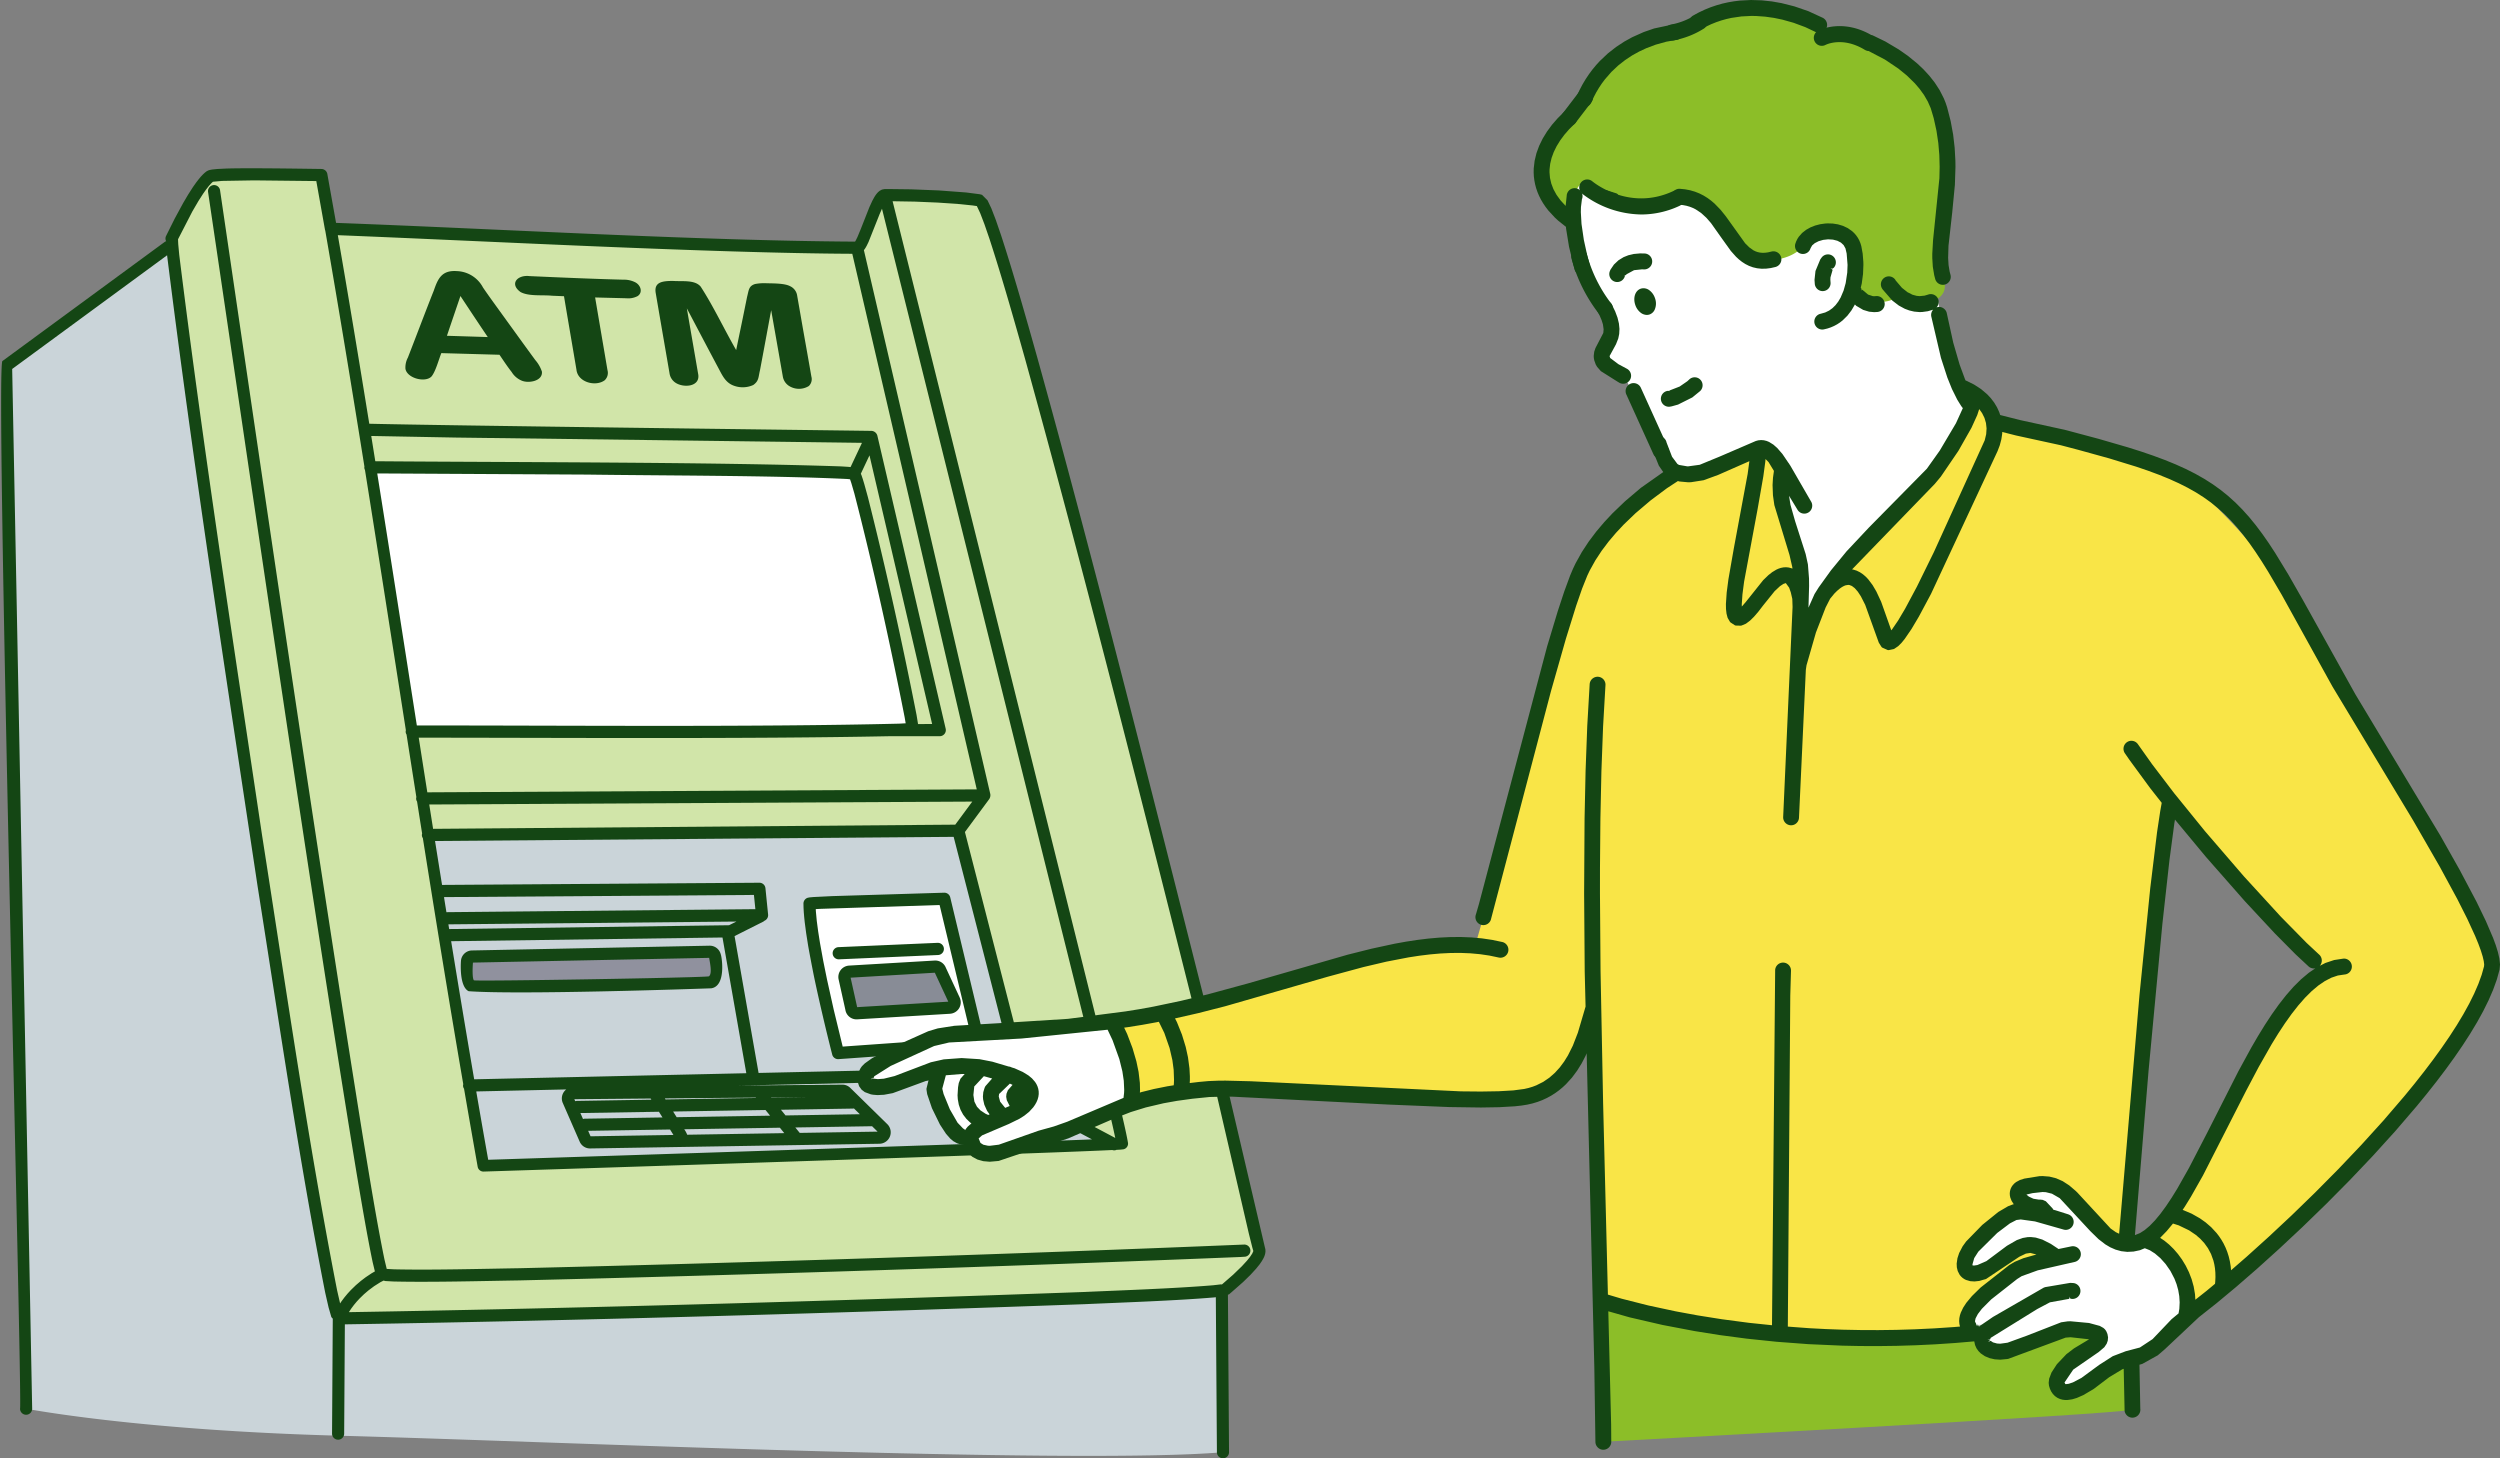
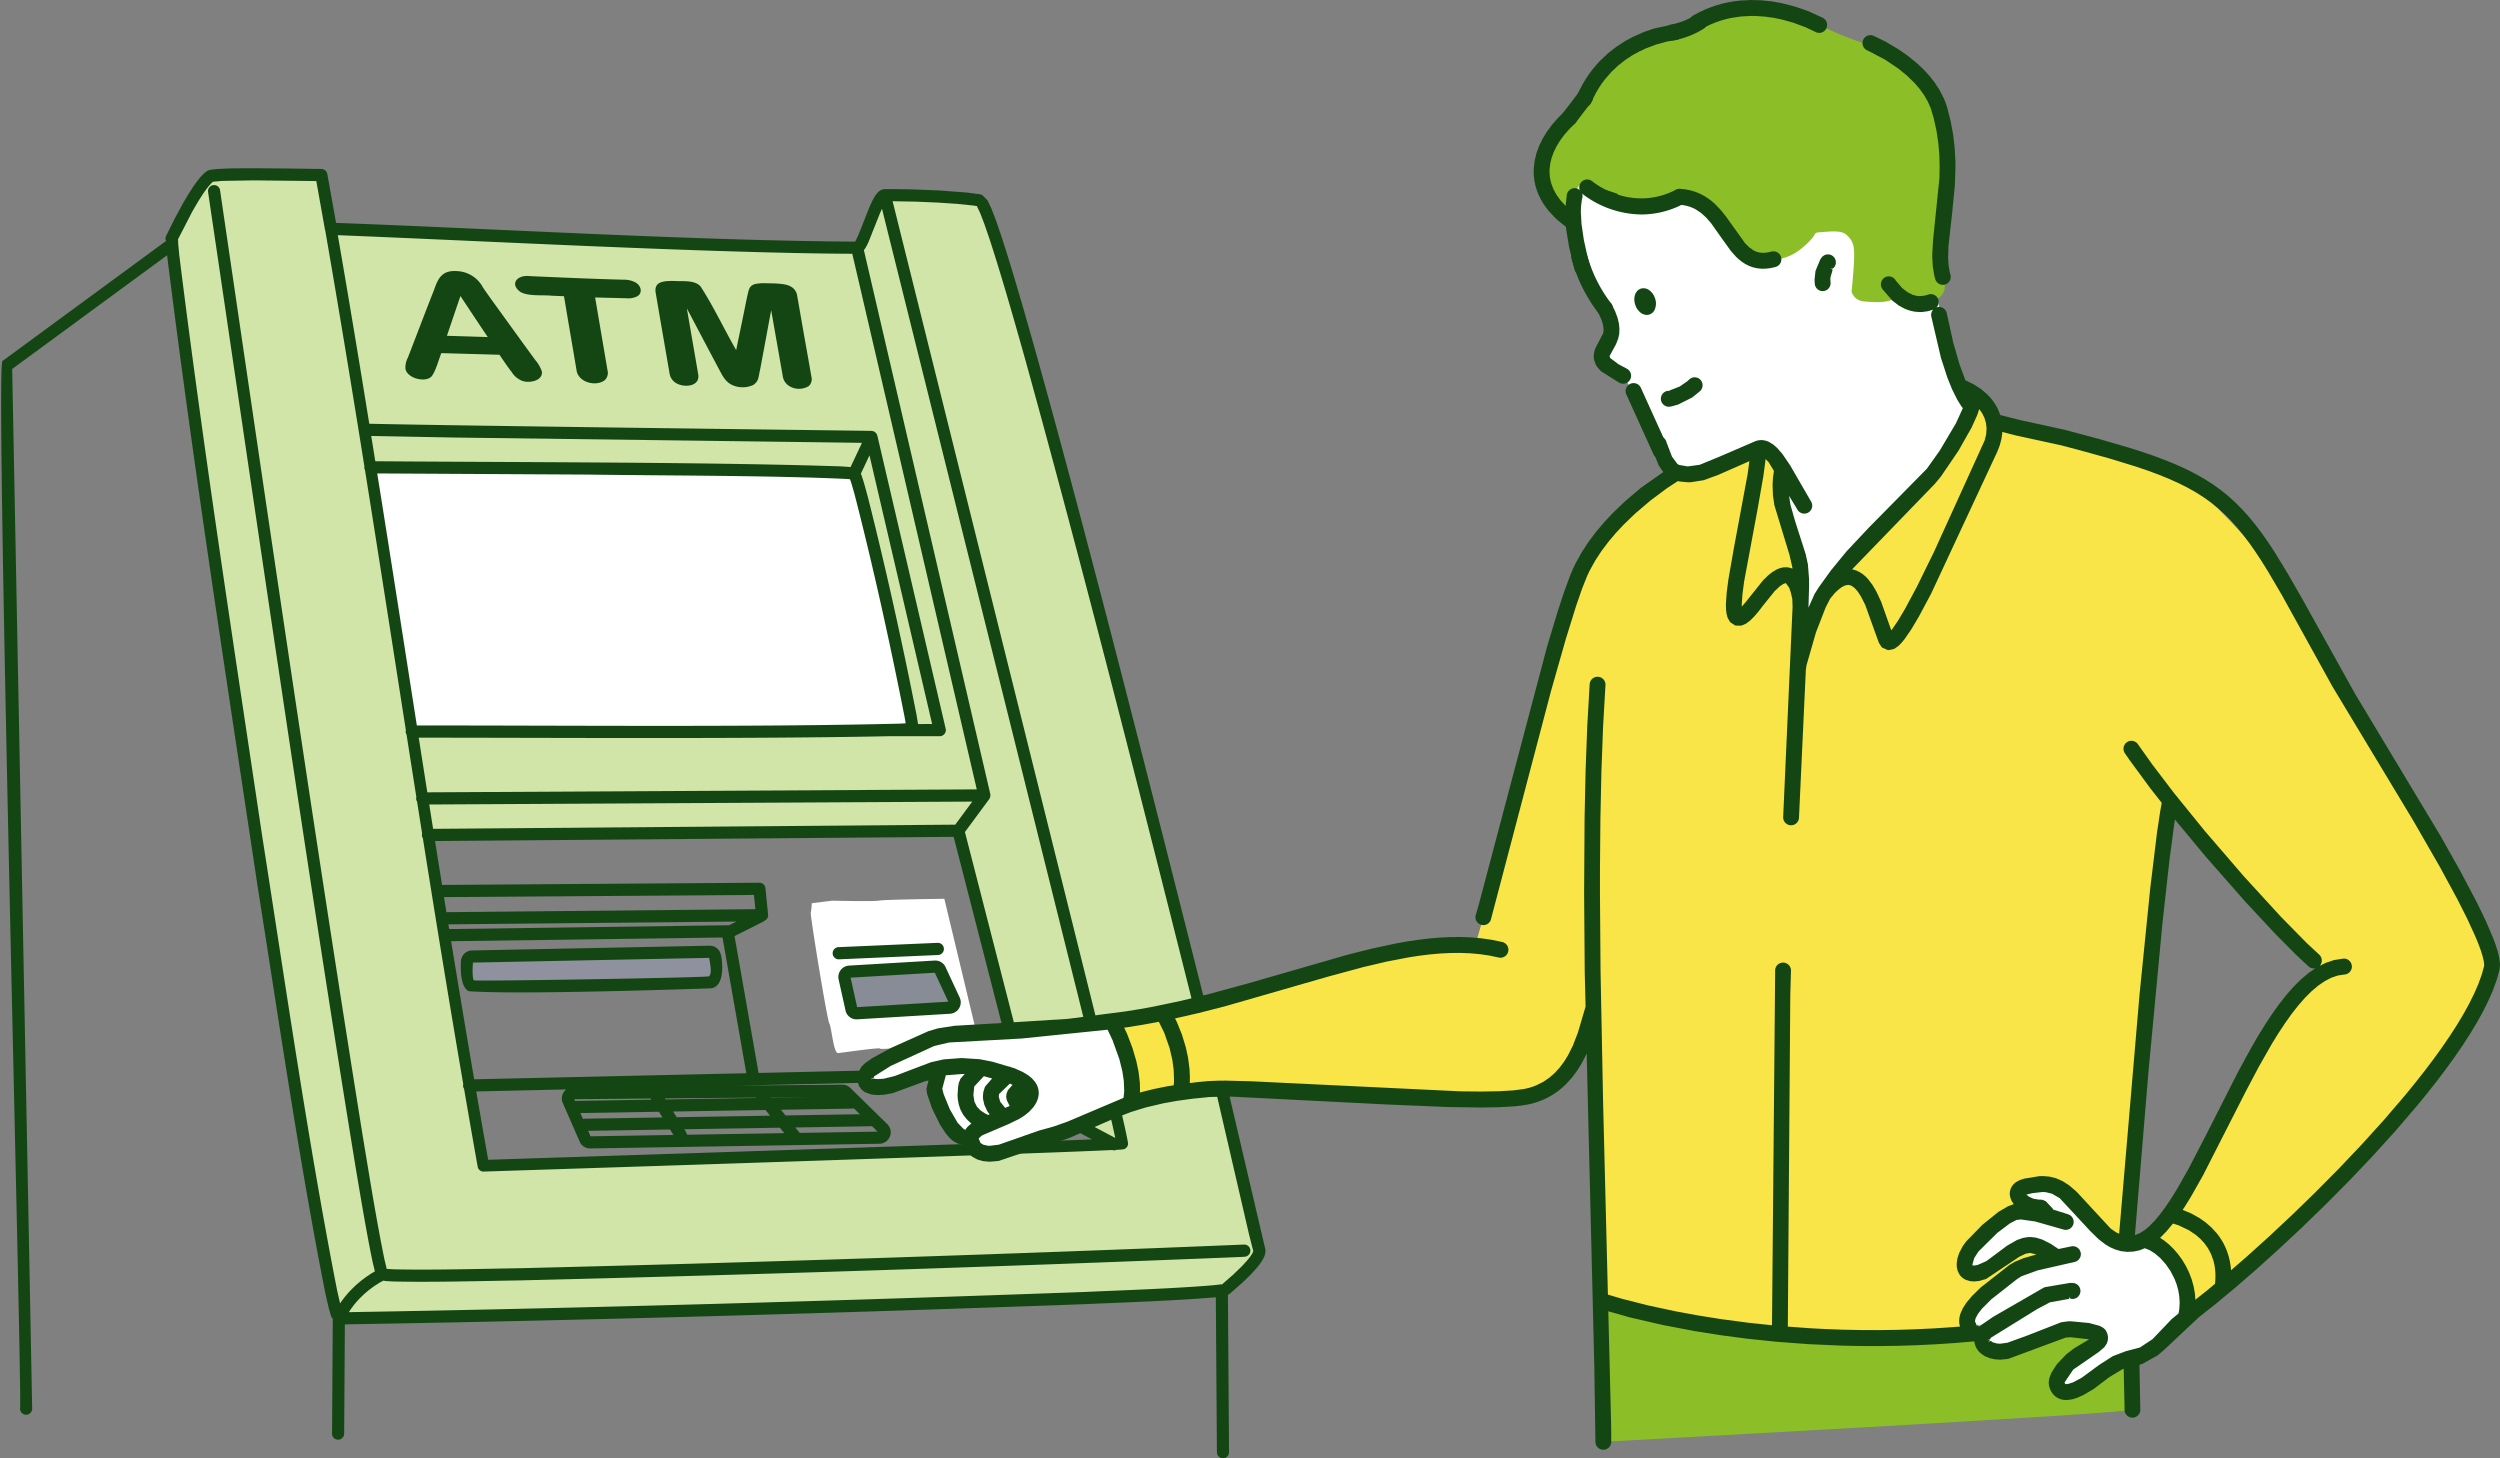
<svg xmlns="http://www.w3.org/2000/svg" viewBox="0 0 480 280">
  <rect x="0" y="0" width="480" height="280" fill="#808080" stroke="none" />
  <g id="feature04_image">
-     <path d="M32.358,47.362,1.164,70.256,5.013,270.468s21.452,4.164,60.427,5.197c38.975,1.033,140.697,5.585,169.37,3.164-.122-17.321-.219-31.074-.219-31.074s7.463-5.534,7.169-7.231c-.294-1.697-4.709-20.478-4.709-20.478l-3.592-13.037-12.395-50.6L208.729,108.642S191.047,40.754,188.534,38.946c-2.513-1.808-11.451-1.369-12.802-1.404s-5.841-.069-5.841-.069a16.684,16.684,0,0,0-1.979,2.949c-.44,1.082-2.541,6.23-2.541,6.23l-.806.912L63.544,43.929,61.704,33.613,40.323,33.857s-6.303,8.354-6.784,10.707c-.481,2.354-1.181,2.798-1.181,2.798Z" fill="#cad4d9" fill-rule="evenodd" />
    <path d="M187.402,197.969l-4.64-19.36-1.448-6.041s-11.569.144-12.534.349c-.965.205-8.653.016-8.913.016s-4.016.499-4.016.499a11.973,11.973,0,0,1-.183,1.873c-.132.365,3.133,20.532,3.56,21.184.427.652.789,5.766,1.684,5.698.895-.068,8.061-1.134,8.08-.859s6.247-.442,6.247-.442l12.163-2.918Z" fill="#fff" fill-rule="evenodd" />
    <path d="M33.039,46.032S38.005,33.884,40.883,33.851l10.659-.122,7.076-.172,2.734.06s1.56,2.57,1.416,3.862.943,5.598.943,5.598l1.61.917,3.72.601,61.794,1.755,33.823,1.62s2.435-5.539,2.844-6.543a34.679,34.679,0,0,1,2.006-3.473l2.122-.482s16.259.384,16.904,1.474a50.016,50.016,0,0,1,2.028,4.995l19.409,69.506,16.155,62.93,11.129,44.551s4.828,18.86,4.506,19.596a41.006,41.006,0,0,1-3.155,3.971l-3.33,3.087-2.618.389-62.44,2.57-104.431,2.565a15.254,15.254,0,0,1-2.686-7.465c-.33-4.394-5.123-29.098-5.123-29.098L39.684,96.503,33.039,46.032ZM184.001,159.498l-101.84.815,10.846,63.714,15.942-.664,44.479-1.47,45.045-1.281,16.839-.996-7.822-3.331-11.375-10.854-3.714-13.253-8.4-32.679Z" fill="#d1e5a9" fill-rule="evenodd" />
    <path d="M71.105,89.721l92.882,1.249,6.274,24.777s5.578,23.418,4.368,24.239c-1.21.821-10.924.338-10.924.338l-84.66.133-7.94-50.736Z" fill="#fff" fill-rule="evenodd" />
    <path d="M169.284,140.7c-2.535,0-5.079-.12-5.591-.145l-84.844.133-.03-.195L70.837,89.487l.272.004,93.057,1.251,6.317,24.948c1.318,5.533,5.518,23.642,4.274,24.488C174.15,140.589,171.721,140.7,169.284,140.7Zm-5.58-.606c3.886.194,9.956.273,10.796-.299.697-.888-2.366-15.19-4.463-23.994l-6.23-24.602L71.374,89.955l7.867,50.27Z" />
    <polygon points="163.126 187.571 179.581 186.604 182.302 192.462 164.452 193.534 163.126 187.571 163.126 187.571" fill="#888c96" fill-rule="evenodd" />
    <path d="M90.666,184.667l45.616-.915s.809,3.666-.153,3.86c-.962.194-44.608,1.042-45.185.751-.577-.29-.278-3.696-.278-3.696Z" fill="#90919e" fill-rule="evenodd" />
    <path d="M242.953,239.867l-.091-.359-.004-.017L235.823,209.432a1.138,1.138,0,0,0-1.491-.836l-3.76-15.049a1.141,1.141,0,0,0,.722-1.357l-.001-.003c-9.821-38.849-21.518-85.395-32.174-123.683-2.108-7.492-4.504-15.949-6.916-23.34l-1.005-2.923-.858-2.231-.719-1.515a.148.148,0,0,0-.03-.042l-1.01-1.016a.136.136,0,0,0-.039-.029l-.002-.001-.001-.001-.002-.001-.002-.001h-.002l-.002-.001-.001-.001h-.002l-.001-.001h-.001l-.004-.002-.003-.001h-.002l-.001-.001-.398-.104-2.639-.343-5.258-.391-5.294-.211c-.659-.004-4.508-.065-5.07-.045a2.538,2.538,0,0,0-.29.053l-.202.037a.171.171,0,0,0-.043.015l-.412.217-.314.26-.258.283-.229.304-.211.327-.4.726-.575,1.247L165.282,43.943l-.647,1.558-.281.58-.179.31c-30.029-.166-69.504-2.489-99.651-3.597l-1.671-9.365a1.173,1.173,0,0,0-1.127-.986h-.001c-4.305-.061-14.029-.213-18.237-.083l-1.782.088-.964.098-.51.099-.265.086-.301.161a.216.216,0,0,0-.024.016l-.336.267-.326.302-.32.332-.318.364-.635.809-.638.904-.952,1.485L35.19,38.941l-1.66,3.058-1.632,3.282-.015.034a1.076,1.076,0,0,0,.011.985l0.0.013a1.09,1.09,0,0,0-.222.103l-.003.002L.478,69.311l-.001.001c-1.464.197,3.87,200.471,3.371,201.179a1.164,1.164,0,1,0,2.328-.045L2.339,70.843,32.085,49.012l.013.14C37.031,88.868,43.508,130.592,49.465,170.205c4.014,25.387,8.012,52.863,12.98,78.016l.642,2.808.525,1.825a.162.162,0,0,0,.034.061l.247.271L63.753,275.252a1.163,1.163,0,1,0,2.327.015l.133-20.991c45.798-.733,96.29-2.213,142.026-3.874,7.516-.336,17.475-.668,24.921-1.301l.278-.033.209,29.77a1.163,1.163,0,1,0,2.327-.016l-.213-30.238.203-.068h.001l.005-.002c.065-.022,2.602-2.281,2.656-2.316l1.466-1.431,1.083-1.18.703-.877.397-.579.331-.583.136-.298.111-.312.081-.329.04-.354Zm-36.741-24.261a1.181,1.181,0,0,0,.487,1.582l.001.001,2.961,1.572q-4.769.194-13.566.51c-.115-.024-.241.098-.325.159l-2.158,1.167-5.365.152-.797-1.104a.175.175,0,0,0-.129-.064c-31.041,1.082-79.276,2.636-93.586,3.096Q92.569,216.133,91.44,209.558l17.284-.387a2.184,2.184,0,0,0-.671,2.596c.015.026,3.24,7.426,3.255,7.447a2.158,2.158,0,0,0,2.012,1.289l55.494-.903a2.197,2.197,0,0,0,1.566-3.744l-7.129-6.988-.023-.019a2.15,2.15,0,0,0-1.506-.595l-20.007.179,24.539-.549h.002a1.171,1.171,0,0,0-.053-2.34l-20.557.46L141.035,179.73l5.508-2.771a1.155,1.155,0,0,0,.207-.161,1.172,1.172,0,0,0,.726-1.196l-.001-.002-.511-5.064v-.001a1.167,1.167,0,0,0-1.19-1.051l-60.901.421q-.677-4.22-1.347-8.432l99.575-.797,9.602,37.352a1.165,1.165,0,0,0,1.414.84l1.851,6.605a.142.142,0,0,0,.042.07l10.352,9.879A1.112,1.112,0,0,0,206.212,215.606Zm-74.271,2.261a4.515,4.515,0,0,0-.571-1.048l18.367-.298.846,1.042Zm-2.704-4.455,17.742-.29.884,1.089-17.943.291Zm-2.723.045.683,1.09-14.962.242a1.11,1.11,0,0,0-.297.065l-.503-1.151Zm2.134,3.407.655,1.046-15.917.259-.459-1.051Zm24.055-.39,14.737-.239,1.058,1.037-14.95.243Zm-1.875-2.311-.884-1.09,13.882-.227a1.101,1.101,0,0,0,.129-.028l1.136,1.114Zm-2.76-3.401-.043-.053,7.292-.065Zm-2.93.048-17.352.284-.126-.202,17.439-.157C145.111,210.761,145.123,210.786,145.138,210.81Zm-20.075.328-14.322.234a1.113,1.113,0,0,0-.296.065l-.17-.39,14.649-.131ZM86.62,180.713l52.099-.713,4.573,26.057-52.249,1.17Q88.775,193.988,86.62,180.713Zm-.381-2.335q-.073-.451-.147-.903l55.293-.538-1.403.706Zm-.527-3.24c-.156-.966-.309-1.929-.464-2.894l59.507-.416.276,2.733Zm-2.556-16.001q-.37-2.338-.74-4.673l104.264-.557-3.27,4.427Zm-1.11-7.011q-.829-5.262-1.647-10.494c27.449.013,62.946.268,90.154-.276-.003.005,9.886-.006,9.887-.004a1.176,1.176,0,0,0,1.126-1.461L168.449,83.632v-.001a1.249,1.249,0,0,0-1.059-.901.256.256,0,0,1-.047-.002c-15.145-.206-82.778-1.035-96.442-1.37-1.95-12.066-3.955-24.163-6.04-36.201,27.906,1.103,71.318,3.433,98.778,3.571l23.899,102.832Zm30.704-61.006c14.419.204,35.696.166,49.896.845l.562.055.243.715.587,2.02c3.55,13.737,6.923,29.057,9.659,42.985l.192,1.133-1.243.068c-27.778.686-64.615.331-92.614.349-2.524-16.143-4.997-32.074-7.602-48.39Zm63.514,47.894v-.001l-.276-1.688c-2.633-13.451-5.991-28.588-9.348-41.865l-.683-2.48-.289-.957-.256-.761-.128-.313,1.657-3.52,12.029,51.584ZM87.508,84.012c8.972.117,70.728.912,77.99,1.014l-2.19,4.652-.486-.048-1.362-.084c-25.092-.849-63.986-.778-89.404-.99q-.388-2.424-.778-4.85ZM233.704,209.07a1.166,1.166,0,0,0-.149.883v.001l6.213,26.855.701,2.798.173.593-.211.478-.421.636-.597.744-.986,1.073-1.663,1.609-2.166,1.887-.108-.028a.108.108,0,0,0-.056-.004l-1.495.174c-7.374.622-17.313.96-24.793,1.292-45.56,1.656-95.587,3.111-141.162,3.873l.446-.679.512-.688.538-.648.556-.604.853-.827.852-.728,1.088-.813,1.193-.755.62-.319.347.088,1.598.088c7.221.167,16.868-.092,24.171-.211,44.662-1.064,93.781-2.679,138.449-4.496l.848-.055h.004l.002-.001a1.171,1.171,0,0,0-.234-2.329c-43.953,1.819-95.224,3.496-139.116,4.541-7.255.118-16.843.377-24.044.212l-1.414-.078c.001-.008-.432-1.791-.433-1.801-1.523-7.404-2.891-15.999-4.135-23.476C60.326,160.089,50.846,95.012,42.246,36.496v-.001a1.164,1.164,0,0,0-2.302.34v.002c8.449,57.026,19.267,131.993,28.495,188.258.906,5.346,2.005,11.944,3.11,17.239l.428,1.776-.618.355-1.144.763-.925.704-.959.819-.963.934-.633.687-.615.741-.591.793-.23.35-.578-2.528c-5.517-28.171-9.952-58.957-14.408-87.378C44.887,123.975,38.92,85.366,34.412,48.904l-.188-2.001-.034-.695a1.137,1.137,0,0,0-.012-.264L36.92,40.618l1.178-2.021.896-1.397.579-.82.545-.696.488-.535.21-.195.078-.061,1.745-.157,6.137-.106,11.951.134,1.672,9.368v.003a1.102,1.102,0,0,0,.05.137c2.616,15.06,5.107,30.22,7.52,45.31a.923.923,0,0,0,.104.649c2.693,16.853,5.247,33.309,7.855,49.989a.965.965,0,0,0,.127.81q.937,5.99,1.886,12.017a.974.974,0,0,0,.134.845q.484,3.073.974,6.156a.984.984,0,0,0,.137.866c2.491,15.703,5.062,31.518,7.762,47.256a.979.979,0,0,0,.147.859q1.291,7.512,2.619,14.993a1.119,1.119,0,0,0,1.129.92c6.307-.201,61.389-1.965,95.839-3.182.392-.07-.147-.563-.218-.71l4.545-.129-.779.421a.155.155,0,0,0,.078.29l1.036-.037h.001c12.193-.437,17.702-.666,20.219-.79a1.061,1.061,0,0,0,.825-.042,9.932,9.932,0,0,0,1.351-.104,1.113,1.113,0,0,0,.819-1.32c-.315-1.878-1.291-5.938-1.404-6.409a1.113,1.113,0,0,0-2.165.517c.239.998.774,3.252,1.141,5.04l-6.345-3.368-.001-.001a1.152,1.152,0,0,0-1.203.088l-10.329-9.857L194.398,198.733a1.132,1.132,0,0,0,.558-1.292l-9.69-37.694,4.648-6.295a1.355,1.355,0,0,0,.223-.996l-24.27-104.429.177-.234.187-.294.177-.318.344-.707,2.129-5.354.458-1.044L208.233,196.204l.001.002a1.164,1.164,0,0,0,2.258-.567l-.001-.001L171.381,38.642l.208 0,4.074.07,4.43.186,4.204.295,2.469.257.815.123a.157.157,0,0,0,.015.076l.6,1.273.813,2.119.984,2.862c2.4,7.354,4.785,15.777,6.885,23.235,11.087,40.048,22.003,83.256,32.158,123.618v.002a1.146,1.146,0,0,0,1.241.869l3.771,15.096A1.157,1.157,0,0,0,233.704,209.07Z" fill="#144614" />
    <path d="M122.018,54.228a4.754,4.754,0,0,0-2.331-.529c-5.992-.152-12.085-.425-17.992-.686-2.419-.283-3.902,1.515-1.759,3.053,1.579.872,4.186.521,6.05.713l2.301.095c.784,4.703,1.597,9.4,2.39,14.101.257,2.442,3.696,3.326,5.428,2.032a1.944,1.944,0,0,0,.531-1.941q-.532-3.153-1.073-6.31-.649-3.818-1.299-7.643c1.987.054,3.978.1,5.966.154a3.886,3.886,0,0,0,2.185-.41C123.467,56.165,123.034,54.783,122.018,54.228Z" fill="#144614" />
    <path d="M102.793,69.154c-1.979-2.69-4.027-5.54-5.975-8.231-1.334-1.854-2.786-3.82-4.086-5.724a5.891,5.891,0,0,0-5.03-3.147c-2.849-.193-3.609,1.396-4.402,3.713-1.356,3.393-3.636,9.426-4.986,12.888a4.037,4.037,0,0,0-.47,2.157c.316,1.813,3.767,2.709,4.98,1.499.779-.886,1.394-3.204,1.909-4.51q5.579.158,11.167.315c.772,1.125,1.473,2.212,2.337,3.309a4.112,4.112,0,0,0,1.98,1.681c1.357.544,4.016.032,3.831-1.748A6.474,6.474,0,0,0,102.793,69.154Zm-9.143-4.438c-2.454-.079-5.366-.167-7.839-.245.844-2.5,1.743-5.139,2.592-7.636C90.138,59.461,91.891,62.105,93.651,64.716Z" fill="#144614" />
    <path d="M154.518,65.117c-.492-2.764-.964-5.533-1.453-8.296a2.367,2.367,0,0,0-1.354-1.866c-1.015-.556-3.117-.54-4.443-.567a9.307,9.307,0,0,0-2.307.147c-1.221.391-1.177,1.146-1.523,2.479l-.425,2.095c-.536,2.683-1.12,5.425-1.668,8.105-2.266-3.928-4.369-8.418-6.811-12.178-1.133-1.362-3.542-.96-5.358-1.099-1.83.022-3.62.128-3.288,2.264q.658,3.855,1.323,7.711l.519,3.001q.408,2.355.812,4.714a2.626,2.626,0,0,0,1.071,1.8c1.526,1.112,4.991.897,4.418-1.713-.654-3.823-1.502-8.681-2.158-12.511,1.911,3.625,4.452,8.467,6.183,11.699.661,1.244,1.275,2.535,2.712,3.101a4.887,4.887,0,0,0,3.856-.082c1.104-.781.965-1.475,1.298-2.859.655-3.44,1.493-8.023,2.143-11.505.739,4.219,1.489,8.443,2.224,12.66A2.682,2.682,0,0,0,151.373,74.016a3.577,3.577,0,0,0,3.931.094,1.829,1.829,0,0,0,.481-1.807Q155.162,68.711,154.518,65.117Z" fill="#144614" />
    <path d="M179.945,204.981h-.001l-3.985.281h-.001a1.171,1.171,0,0,0,.163,2.336h.001l3.985-.282h.001A1.171,1.171,0,0,0,179.945,204.981Z" fill="#144614" />
-     <path d="M188.533,197.693,182.446,172.295v-.001a1.17,1.17,0,0,0-1.156-.896h-.007l-21.453.654-3.622.178-.78.071-.319.063h-.004l-.014.004a1.175,1.175,0,0,0-.827,1.17l.016.756.048.865.077.924.102.977.275,2.098.354,2.249c.233,1.397.848,4.562,1.131,5.978.935,4.501,2.378,10.643,3.52,15.1v.001a1.17,1.17,0,0,0,1.253.865l13.189-.942h.002a1.146,1.146,0,0,0,1.047-1.374l11.057-2.652a1.155,1.155,0,0,0,2.199-.689Zm-13.619,2.665a1.13,1.13,0,0,0-.845-.284l-.015.002a.063.063,0,0,0-.019,0l-12.239.87-1.731-7.129-1.269-5.712-.729-3.589-.636-3.501-.346-2.197-.267-2.025-.169-1.798-.024-.446.881-.05,22.896-.737,5.831,24.328-11.013,2.642-.024.003A1.159,1.159,0,0,0,174.914,200.358Z" fill="#144614" />
    <path d="M182.46,194.636a2.195,2.195,0,0,0,1.805-3.098l-2.667-5.74a2.175,2.175,0,0,0-2.135-1.374l-16.456.969a.131.131,0,0,0-.029.005,2.188,2.188,0,0,0-1.966,2.644l1.298,5.84a2.167,2.167,0,0,0,2.27,1.831l17.849-1.072A.15.15,0,0,0,182.46,194.636Zm-.391-2.315-17.495,1.051-1.258-5.658,16.172-.951Z" fill="#144614" />
    <path d="M161.059,184.192l19.051-.829h.001a1.17,1.17,0,0,0-.101-2.338l-19.051.828h-.001A1.171,1.171,0,0,0,161.059,184.192Z" fill="#144614" />
    <path d="M138.406,183.291a.14.14,0,0,0-.016-.039,2.172,2.172,0,0,0-2.151-1.679l-45.571.914a2.162,2.162,0,0,0-2.161,1.978c-.039.503-.328,4.942,1.468,5.846,9.606.709,43.094-.43,46.579-.555C139.411,189.341,138.624,183.932,138.406,183.291ZM91.012,188.224c-.29-.145-.331-1.854-.205-3.406l45.352-.91c.132.923.651,3.065-.06,3.551C134.834,187.716,91.841,188.44,91.012,188.224Z" fill="#144614" />
    <path d="M307.955,249.934l-.111,26.884s99.038-5.306,101.104-6.12c2.067-.813-.341-18.768-.341-18.768s-12.221-7.345-13.665-7.636c-1.443-.29-46.191,4.065-46.191,4.065l-41.452.688.655.886Z" fill="#8cbe28" fill-rule="evenodd" />
    <path d="M422.424,250.571s-7.08,6.877-8.13,7.696a27.85,27.85,0,0,1-5.725,2.643,34.662,34.662,0,0,0-6.439,3.503c-.818.726-2.687,2.515-3.966,2.576-1.279.061-2.386.279-2.698-.52-.313-.798-.777-1.263-.296-2.106a13.203,13.203,0,0,1,1.571-2.685c.481-.363,3.199-2.057,4.234-2.807s2.165-1.476,2.021-1.96a2.679,2.679,0,0,0-1.131-1.307c-.288-.072-4.81-.379-4.81-.379l-4.645,1.298s-5.741,3.549-8.229,2.993c-2.487-.555-3.55-.861-3.548-1.827a6.248,6.248,0,0,0-1.213-2.57s-.749,1.309-1.361-.338c-.612-1.646-4.076-5.712-4.076-5.712l2.55-15.971,10.393-8.421,19.631,9.002,1.738,4.425a1.971,1.971,0,0,0,1.9.53,25.234,25.234,0,0,1,2.81-.696s7.891.242,9.418,12.63Z" fill="#fff" fill-rule="evenodd" />
    <path d="M219.058,211.194s-7.551,2.961-9.48,3.83c-1.93.869-16.822,6.34-18.375,6.411-1.554.072-3.478-.242-4.148-1.498-.669-1.257-.117-1.596-.662-1.598-.545-.002-1.726.685-2.503-.503-.777-1.188-2.244-2.66-3.005-4.426-.761-1.766-2.336-2.345-1.449-4.805a11.565,11.565,0,0,0,.791-4.154s-7.543,4.368-10.39,4.183c-2.847-.185-3.582-.222-3.602-.975-.02-.753-.298-1.852.52-2.53a40.655,40.655,0,0,1,4.753-2.44l8.366-3.624a25.107,25.107,0,0,1,6.069-.816c2.031.201,12.28-1.009,12.28-1.009l12.601-.813,5.49.038,2.746,14.728ZM197.139,208.202s-2.686.628-2.346,1.957a5.443,5.443,0,0,0,1.07,2.135s1.805-1.09,1.781-1.356c-.024-.266-.505-2.735-.505-2.735Z" fill="#fff" fill-rule="evenodd" />
    <path d="M371.629,55.102s2.42,14.167,3.911,17.442a40.465,40.465,0,0,0,2.98,5.464l.712,12.714-24.346,36.104s-14.627,2.42-15.493,2.226-8.083-17.906-7.602-19.842c.481-1.936-2.983-17.423-2.983-17.423s-6.479-.301-7.632-1.46-.974-1.311-2.689-5.068c-1.715-3.757-7.34-14.5-6.834-13.108.506,1.392-3.656-2.065-3.888-2.814-.232-.75-1.268-2.036.017-2.016,1.735.026,1.367-7.187.366-8.093a31.758,31.758,0,0,1-5.705-12.934c-1.284-7.063-.048-15.68-.048-15.68l20.016-6.872,24.827,6.388,24.393,24.973Z" fill="#fff" fill-rule="evenodd" />
    <path d="M213.561,196.078s10.559-1.76,12.309-2.154c1.75-.395,20.539-5.502,23.344-6.324,2.805-.822,24.234-6.789,30.843-6.171s3.169.144,3.169.144.754-2.592,1.579-5.481c.825-2.889,9.962-38.088,9.962-38.088s6.784-25.337,10.712-31.959c3.929-6.622,14.873-14.382,15.64-14.855s2.694-.006,4.513-.242c1.82-.236,4.851-2.51,6.583-3.188,1.732-.677,4.047-1.755,5.41-1.646a5.284,5.284,0,0,1,3.456,2.061c.66.924,1.169.444.971,2.727-.198,2.282-.499,2.003-.104,4.305.394,2.302,3.896,12.4,3.837,15.49-.059,3.09-.38,9.374-.38,9.374l.126,5.025s3.904-10.07,5.737-12.654,4.948-6.571,4.948-6.571S375.007,85.483,376.3,83.009a49.18,49.18,0,0,0,2.361-5.518s-.002-2.676,1.767-.77a8.917,8.917,0,0,1,2.167,3.848s5.042,1.273,7.389,1.888c2.347.614,27.299,7.282,33.657,13.07a108.874,108.874,0,0,1,13.883,15.715c1.251,1.942,26.737,44.862,27.737,46.574s10.472,19.1,11.31,21.157c.838,2.057,3.433,5.545-.622,13.426-4.056,7.881-19.835,27.249-21.809,28.841-1.974,1.593-19.933,20.473-23.624,22.818a31.18,31.18,0,0,0-6.497,5.78l-4.103,1.879s.545-.969-.024-3.34c-.569-2.371-1.32-5.492-2.975-6.734s-4.808-3.476-4.808-3.476,3.668-3.765,4.656-5.198,4.559-8.298,4.559-8.298,13.291-24.678,14.388-26.393c1.097-1.715,3.607-6.323,4.954-7.678a33.963,33.963,0,0,1,4.623-3.367l.629-.377s-2.773-3.25-3.014-3.371c-.24-.121-19.128-20.969-21.573-23.953a54.601,54.601,0,0,0-4.784-5.124s-.498,2.848-.661,3.984-3.308,29.782-3.308,29.782l-4.032,46.725-.256,3.916s-1.166.347-2.889-.963a51.67,51.67,0,0,1-5.543-5.513c-.992-1.137-3.268-3.586-4.343-4.1a6.388,6.388,0,0,0-3.159-.908c-1.176.053-4.68.365-4.799,1.275a2.164,2.164,0,0,0,.563,1.951c.402.335,1.786,1.397,1.786,1.397l-1.306.672s-7.795,1.999-9.581,6.301-2.764,3.131-1.786,4.302c.979,1.171,3.243,1.307,3.243,1.307a39.584,39.584,0,0,0,3.404-2.318,23.959,23.959,0,0,1,4.92-2.377s2.154-.77,3.046-.312c.892.458,2.199,1.299,2.199,1.299s-.576.909-.962,1.004-13.074,4.914-14.616,9.632c-1.542,4.719-.337,2.909-.367,3.41s.481,1.163.107,1.197-2.493.21-2.493.21a212.172,212.172,0,0,1-44.911-1.415c-25.34-3.409-23.505-5.825-23.505-5.825L306.727,228.767l-.827-34.651s-4.622,14.469-9.722,15.872-23.384,1.403-23.384,1.403l-36.042-1.996s-7.275-.157-8.904.034c-1.629.19-10.526,2.142-10.526,2.142a56.428,56.428,0,0,0-.351-6.559c-.322-1.353-3.409-8.935-3.409-8.935Z" fill="#f9e547" fill-rule="evenodd" />
    <path d="M355.502,56.004a2.65,2.65,0,0,0,2.376,1.864c1.951.177,4.837.418,6.233-.84,1.395-1.258,2.074.822,2.499.969a12.828,12.828,0,0,0,4.105.001c.758-.292,3.452-1.26,2.49-4.26-.962-3.001-.451-4.825-.659-5.8-.207-.975,1.686-13.207,1.365-14.472-.321-1.265-.415-11.446-2.29-14.405-1.875-2.959-7.056-7.971-9.386-9.203-2.33-1.232-5.64-1.464-12.948-5.071a27.863,27.863,0,0,0-17.116-2.855c-3.375.651-8.009,4.318-11.057,4.299s-10.217,3.32-11.757,4.966c-1.54,1.645-6.298,10.067-8.057,11.446-1.759,1.379-5.031,6.557-5.512,8.783-.481,2.226.736,4.746,1.739,6.729A13.501,13.501,0,0,0,301.309,42.137a2.84,2.84,0,0,0,1.201.269l-.169-4.256s.23-3.965,2.732-2.61,1.444,4.743,16.792,2.565c4.475-1.307,8.268,4.493,9.187,5.81.919,1.317,4.526,7.305,8.087,6.434s4.832-.889,7.506-3.291c2.674-2.402,1.136-2.342,3.021-2.485,1.885-.142,3.956-.371,4.822.5a3.793,3.793,0,0,1,1.465,2.802c.24,1.644-.451,8.129-.451,8.129Z" fill="#8cbe28" fill-rule="evenodd" />
    <path d="M306.404,70.023l.24.412.726.829,3.416,2.155.012-.021a.504.504,0,0,0,.122.093,1.503,1.503,0,0,0,.729.189,1.533,1.533,0,0,0,.735-2.872l-.004-.002-.09-.049-1.575-.845-1.52-1.149-.024.013a.487.487,0,0,0-.027-.083l-.108-.325,1.241-2.283.432-1.106.179-.867.049-.961-.104-1.042-.27-1.118-.449-1.204-.628-1.284-.006-.012a1.515,1.515,0,0,0-.906-.734,1.497,1.497,0,0,0-1.158.126,1.538,1.538,0,0,0-.61,2.072l.283.545.42.97.252.807.134.942-.06.708-1.505,2.897-.237.697-.099.807.024.428.079.431.282.788c.007.016.014.031.021.046v.001Z" fill="#144614" />
    <path d="M320.264,75.038l-.049.008-.003.001a1.505,1.505,0,0,0-1.008.584,1.533,1.533,0,0,0,1.205,2.464,1.49,1.49,0,0,0,.198-.014l.02-.003c.009-.003.097-.015.102-.016l.151-.026.101-.022,1.202-.334,2.74-1.373,1.508-1.229.006-.007a1.538,1.538,0,0,0,.035-2.164,1.505,1.505,0,0,0-1.068-.466h-.025a1.507,1.507,0,0,0-1.055.428l-.363.333-1.47,1.013-1.972.767.005.123a.532.532,0,0,0-.143-.053l-.013-.035.002.033a.662.662,0,0,0-.106-.009Z" fill="#144614" />
    <path d="M294.594,34.623l.144.751.198.749.254.741.308.734.364.723.419.713.474.701.53.687,1.226,1.332.698.644,1.455,1.155.023.349.568,3.488,1.051,4.327.002.005a1.521,1.521,0,0,0,1.462,1.116,1.498,1.498,0,0,0,.415-.058,1.532,1.532,0,0,0,1.053-1.886l-.466-1.755-.675-3.078-.447-3.067-.128-2.259.023-.995.183-1.452-.02-.005a.472.472,0,0,0,.045-.092,1.527,1.527,0,0,0-.044-1.171,1.518,1.518,0,0,0-2.809.106l-.009.025-.008.022c-.005.013-.048.153-.052.167l-.227,2.193-.972-1.054-.784-1.081-.59-1.081-.412-1.079-.248-1.081-.093-1.086.009-.547.126-1.101.269-1.112.41-1.116.548-1.117.681-1.108.807-1.092.927-1.068,1.051-1.043a1.539,1.539,0,0,0,.085-2.159,1.509,1.509,0,0,0-1.056-.494,1.489,1.489,0,0,0-1.094.404l-.008.008-1.192,1.184-1.08,1.241-.956,1.294-.825,1.343-.681,1.39-.525,1.43-.355,1.465-.172,1.491-.012.752.038.755Z" fill="#144614" />
    <path d="M326.578,5.65l.968-.53.978-.462.977-.395.979-.332.975-.275.969-.217,1.923-.282,1.881-.097.919.011,1.786.128,1.695.241,1.587.331,2.129.598,2.261.836,1.933.914a1.499,1.499,0,0,0,.744.198,1.524,1.524,0,0,0,.407-.056,1.509,1.509,0,0,0,.918-.719,1.535,1.535,0,0,0-.57-2.086l-.029-.016c-.011-.007-.022-.014-.033-.02l-2.751-1.266-2.693-.929L342.057.6,340.224.277,338.267.066,336.204,0,334.055.112l-1.099.134-1.115.19-1.124.251-1.132.318-1.137.387-1.138.46-1.136.537-1.102.602-.016.009a1.539,1.539,0,0,0-.551,2.092A1.516,1.516,0,0,0,326.578,5.65Z" fill="#144614" />
    <path d="M303.53,20.472a1.505,1.505,0,0,0,.599.125,1.522,1.522,0,0,0,1.396-.918l.46-1.003.496-.948.53-.889.559-.836.586-.782,1.236-1.415,1.303-1.229,1.345-1.055,1.36-.896,1.352-.747,1.312-.612,1.833-.692,2.039-.568,1.726-.305-.001-.01a.673.673,0,0,0,.089,0,1.502,1.502,0,0,0,1.035-.534,1.537,1.537,0,0,0-.174-2.157,1.504,1.504,0,0,0-1.11-.359c-.022.003-.047.004-.069.006l-3.848.818-1.994.691-2.209.989-1.544.855-1.563,1.028L308.72,10.248l-1.511,1.424-.73.795-.707.851-.679.91-.649.969-.613,1.029-.573,1.093-.519,1.127-.007.016a1.533,1.533,0,0,0,.797,2.01Z" fill="#144614" />
    <path d="M358.556,9.693a.394.394,0,0,0,.048.017c.014.008.028.015.043.022l3.245,1.698,2.594,1.741,1.613,1.314,1.539,1.499.938,1.097.84,1.169.716,1.236.573,1.303.569,1.915.53,2.418.351,2.36.194,2.303.061,2.245-.047,2.187L371.149,46.081l-.15,2.633.001.85.101,1.662.267,1.61.195.745.006.02a1.525,1.525,0,0,0,1.457,1.086,1.491,1.491,0,0,0,.441-.066,1.534,1.534,0,0,0,1.017-1.9l-.152-.571-.207-1.257-.084-1.388.071-2.32.715-6.396.513-5.312.11-3.454-.018-1.194-.135-2.448-.291-2.525-.477-2.596-.679-2.644-.008-.026-.287-.863-.336-.832-.801-1.575-.944-1.457-1.053-1.337-1.132-1.226L368.11,12.187l-1.804-1.468L364.552,9.491l-2.571-1.527-2.263-1.099-.013-.006a1.529,1.529,0,0,0-1.15,2.834Z" fill="#144614" />
-     <path d="M349.453,43.055l-.942.245-.9.356-.842.472-.761.599-.652.74-.271.425-.223.46-.151.426-.009.027-.003.009a1.527,1.527,0,0,0,.132,1.162,1.519,1.519,0,0,0,2.791-.31l.306-.543.506-.434.729-.375.879-.256.949-.108.937.058.844.217.688.355.515.479.355.636.23.987.172,2.184-.059,1.475-.3,2.008-.405,1.446L353.407,57.117l-.458.781-.522.685-.587.58-.654.47-.738.36-.877.248a1.512,1.512,0,0,0-.961.643,1.534,1.534,0,0,0,1.26,2.389,1.497,1.497,0,0,0,.285-.027l.024-.005.687-.166.655-.22.621-.27.586-.316.551-.36.511-.398.91-.896.769-1.003.636-1.081.035-.078.252.26,1.343.787,1.141.345.965.089.651-.038.018-.002a1.53,1.53,0,0,0-.359-3.04l-.294.021-.284-.018-.895-.293-1.122-.94-.184.163a.512.512,0,0,0,.035-.213l.047-.077-.05.039a.465.465,0,0,0-.031-.125l.01-.012-.011.008a.56.56,0,0,0-.04-.08c-.02-.032-.046-.059-.068-.089l.199-.831.239-1.803.071-1.749-.011-.565-.129-1.605-.261-1.424-.008-.03v-.001l-.001-.001v-.003h-.001l-.001-.005L357.191,46.661l-.225-.532-.274-.494-.318-.455-.356-.41-.388-.365-.853-.603-.921-.436-.964-.288-.985-.155-.991-.032-.492.027Z" fill="#144614" />
    <path d="M352.144,51.34a.342.342,0,0,0,.024-.031,1.538,1.538,0,0,0-.228-2.113,1.492,1.492,0,0,0-1.112-.348,1.51,1.51,0,0,0-1.031.545l-.016.021c-.011.012-.021.024-.03.035l-.066.089-.09.126c-.003.005-.055.08-.057.084l-.058.09-.908,2.19-.185,1.704.055.811.002.013a1.524,1.524,0,0,0,1.505,1.338,1.569,1.569,0,0,0,.191-.012,1.506,1.506,0,0,0,1.013-.578,1.524,1.524,0,0,0,.309-1.125l-.032-.475.02-.446.417-1.456-.408-.325.488.176L351.8,51.533a.485.485,0,0,0,.134-.033l.081.035-.057-.046a.514.514,0,0,0,.094-.057l.021.011-.017-.014a.476.476,0,0,0,.068-.066l.006-.006h-.001l.005-.005Z" fill="#144614" />
    <path d="M322.533,36.249a1.53,1.53,0,0,0-.174,3.055l.743.072.695.132.642.186.601.238.564.284,1.044.708.958.875.894,1.021,2.083,2.939,1.735,2.417.995,1.116.552.512.596.471.647.418.7.354.75.274.8.186.842.089.875-.013.907-.115.893-.204.006-.001.022-.006a1.53,1.53,0,0,0-.802-2.953l-.647.15-.585.075-.525.009-.473-.048-.435-.099-.413-.15-.399-.2-.781-.562-.777-.773-3.712-5.18-1.013-1.256L329.184,39.078l-.647-.553-.695-.512-.75-.466-.805-.406-.862-.342-.917-.266-.973-.186-.976-.096Z" fill="#144614" />
    <path d="M308.768,38.769a1.544,1.544,0,0,0,.459.072,1.525,1.525,0,0,0,1.45-1.071.514.514,0,0,0-.334-.645l-1.927-.612a.506.506,0,0,0-.641.335,1.53,1.53,0,0,0,.992,1.921Z" fill="#144614" />
-     <path d="M315.27,51.712l.34.015a1.531,1.531,0,0,0,1.23-2.541,1.508,1.508,0,0,0-1.044-.514h-.012l-.883-.019-1.2.108-1.058.247-.911.363-.985.603-.869.818-.641.945c-.003.005-.051.104-.054.109l-.064.142c-.003.007-.036.092-.039.099l-.005.014a1.533,1.533,0,0,0,.913,1.958,1.492,1.492,0,0,0,.517.092,1.522,1.522,0,0,0,1.431-1.009.53.53,0,0,0,.023-.083l.023.007-.022-.013a.548.548,0,0,0,.007-.104l.076.024-.078-.053a.521.521,0,0,0-.027-.124l.186.065.187-.211,1.428-.776Z" fill="#144614" />
    <path d="M315.056,60.072a1.966,1.966,0,0,0,1.14.392,1.597,1.597,0,0,0,.517-.085,1.718,1.718,0,0,0,.982-.909,2.948,2.948,0,0,0,.062-2.221,3.099,3.099,0,0,0-1.079-1.516,1.82,1.82,0,0,0-1.657-.306c-1.06.366-1.519,1.741-1.044,3.128A3.099,3.099,0,0,0,315.056,60.072Z" fill="#144614" />
    <path d="M479.997,185.097l-.121-1.092-.273-1.187-.405-1.311-.528-1.436-1.389-3.238-1.776-3.668-3.237-6.124-3.713-6.587-16.345-27.182L442.125,115.151l-2.748-4.813-2.563-4.204-1.243-1.896-1.238-1.771-1.243-1.653-1.263-1.544-1.294-1.441-1.338-1.346L427.802,95.225l-1.459-1.176-1.534-1.098-1.62-1.031-1.716-.969-1.822-.919-1.94-.876-2.069-.844-2.212-.821-2.365-.808-2.533-.802-5.621-1.63-6.465-1.726-8.615-1.879-3.8-.964-.18-.553-.428-.935-.529-.88-.62-.822-.705-.761-1.2-1.024-1.354-.88-1.47-.723-.011-.005c-.045-.019-.09-.028-.136-.042l-.122-.264-1.027-2.785-1.23-4.233-1.22-5.567v-.002a1.52,1.52,0,0,0-.623-.989,1.442,1.442,0,0,0-1.358-.195,1.515,1.515,0,0,0-1.625-2.461l-.679.201-.93.094-.57-.05-.807-.215-.989-.5-1.051-.836-1.118-1.312-.032.015a.487.487,0,0,0-.043-.122v-.001c-.006-.012-.013-.023-.018-.033l-.004-.007-.007-.01a1.52,1.52,0,0,0-2.077-.506,1.539,1.539,0,0,0-.52,2.101l.001.002.001.001.001.002.005.007c.011.019.054.086.056.089l.058.089,1.866,2.148,1.242.949,1.143.619.862.321.94.221,1.008.089.527-.013,1.084-.148,1.024-.298a1.529,1.529,0,0,0-.366,1.271l.005.027.003.015,1.854,7.937,1.227,3.782.888,2.203,1.012,2.038.76,1.226.316.408-1.316,2.888L372.431,86.515l-2.477,3.484-11.136,11.302-4.274,4.553-2.997,3.652-2.352,3.266-.807,1.288-1.16,2.612.12-4.171-.015-1.434-.214-2.706-.001-.006v-.001l-.001-.002v-.003l-.001-.002v-.001l-.429-1.964-2.026-6.315-.892-3.14-.274-1.731,1.659,2.733.006.009a1.521,1.521,0,0,0,1.269.68,1.519,1.519,0,0,0,1.488-1.226,1.526,1.526,0,0,0-.221-1.147l-3.948-6.834-.167-.247a1.54,1.54,0,0,0-.206-.303l-1.155-1.705-.998-1.144-.731-.644-.831-.516-.47-.192-.507-.126-.538-.044-.551.052-.45.122c-.016.004-.031.01-.046.015l-6.878,2.965L326.345,89.238l-2.215.3-.191-.003-1.567-.269-.306-.181L321.034,87.698l-1.048-2.72c-.002-.007-.014-.048-.022-.081l-.001-.005a1.522,1.522,0,0,0-1.842-1.12,1.535,1.535,0,0,0-1.113,1.852c.003.011.006.021.01.032.007.027.029.115.029.118l.027.099,1.429,3.544.843,1.22-4.301,3.03L311.986,96.264l-2.39,2.296-1.579,1.688-1.53,1.808-1.451,1.923-1.335,2.035-1.189,2.143-.517,1.088-.007.016-.001.001v.001l-.001.001-.001.003-.519,1.229-1.128,3.061-1.247,3.786-2.046,6.779-13.094,49.465-.574,1.977a1.529,1.529,0,0,0,.042,1.159,1.518,1.518,0,0,0,2.808-.086l.006-.017v-.001h.001l.002-.007,11.561-43.947L300.66,122.612l1.955-6.284,1.155-3.335.994-2.479.464-.978,1.07-1.929,1.219-1.856,1.338-1.775,1.426-1.683,1.483-1.585,2.26-2.171,2.911-2.47,3.111-2.323,2.108-1.38.325.085,1.642.15.545-.014,2.43-.381,2.784-1.017.001-.001,6.001-2.639-.331,2.453-2.653,14.271-1.041,5.952-.333,2.557-.148,2.193.016.958.1.887.191.732a.556.556,0,0,0,.053.129l.396.679a.505.505,0,0,0,.161.17l.752.495a.509.509,0,0,0,.267.084l.888.023a.846.846,0,0,0,.209-.039l.749-.314a.555.555,0,0,0,.107-.061l.745-.558.753-.739.814-.945.887-1.154.001-.002.007-.009,2.259-2.805,1.029-.962.644-.426.47-.161.64.874.319.906.29,1.26.05,1.555-1.805,40.334v.004a1.527,1.527,0,0,0,1.485,1.567h.035a1.502,1.502,0,0,0,1.05-.424,1.524,1.524,0,0,0,.471-1.07v-.001L346.721,128.62l.13-.89,1.809-6.291,1.857-4.792.865-1.691.799-.975.546-.543.496-.421.443-.308.384-.208.325-.125.506-.076.22.026.47.185.544.417.585.67.586.89.834,1.644,2.591,7.203a.415.415,0,0,0,.019.044v.002l.001.001v.001l.001.002a.528.528,0,0,0,.029.052l.466.737a.508.508,0,0,0,.224.194l.922.411a.512.512,0,0,0,.31.033l.866-.181a.514.514,0,0,0,.178-.075l.721-.491.624-.616.616-.75,1.305-1.904,1.429-2.406,2.333-4.363L383.264,87.189l.004-.008.261-.559.427-1.122.297-1.116.169-1.104.013-.34,2.665.677,8.603,1.876,3.315.871,5.958,1.648,5.144,1.579,2.297.783,2.127.79,1.972.805,1.831.827,1.7.858,1.584.894,1.482.945,1.398.999,1.324,1.067,1.267,1.144,1.225,1.232,1.196,1.331,1.178,1.443,1.174,1.561,1.181,1.691,1.2,1.828,1.23,1.976,2.599,4.424,9.753,17.637.004.007L463.323,157.527l5.096,8.855,3.381,6.235,1.903,3.771,1.532,3.334.604,1.467.481,1.306.349,1.125.212.909.08.634-.028.383-.447,1.602-.638,1.763-.806,1.861-.967,1.95-1.119,2.029-1.261,2.097-1.394,2.157-1.518,2.21-1.632,2.254-1.733,2.288-1.828,2.318L461.677,210.414l-4.042,4.711-4.265,4.705-4.414,4.645-4.483,4.525-4.479,4.35-4.4,4.117-4.24,3.827-2.992,2.598-.072-.772-.16-.971-.22-.921-.278-.874-.329-.821-.375-.773-.417-.722-.45-.673-.481-.625-1.026-1.11-1.078-.933-1.089-.773-1.574-.892-1.743-.738.437-.655,1.153-1.868,2.309-4.083,8.264-16.218,2.445-4.629,2.49-4.376,1.262-2.048,1.272-1.931,1.279-1.795,1.288-1.643,1.289-1.472,1.289-1.284,1.281-1.078,1.267-.862,1.244-.64,1.222-.413,1.286-.192a1.502,1.502,0,0,0,1.023-.506,1.536,1.536,0,0,0-.12-2.161,1.468,1.468,0,0,0-1.098-.386.485.485,0,0,0-.056.006l-1.739.266-1.686.564-1.077.55.011-.01a1.535,1.535,0,0,0-.137-2.158l-2.377-2.214-4.993-5.077-7.071-7.722-7.469-8.671-5.94-7.32-4.225-5.552L410.487,142.898a1.513,1.513,0,0,0-.974-.638,1.496,1.496,0,0,0-1.139.241,1.536,1.536,0,0,0-.396,2.127l.003.004.87,1.26,3.961,5.404,2.238,2.85-.286,1.591-.61,4.046-1.314,10.808-2.057,20.421-3.909,45.869-.635-.304-.994-.697-6.387-6.907h-.001v-.001l-.001-.001-.001-.001-.001-.001-.001-.001h-.001l-.001-.001v-.001l-.001-.001-.002-.001-.314-.307-1.246-1.063-1.251-.812-1.272-.56-1.288-.32-1.282-.1-.634.019-2.877.466h-.001l-.001.001h-.003l-.002.001h-.002l-.002.001h-.002l-.005.002h-.002l-.003.001-.828.262-.738.396-.33.26-.296.31-.247.355-.186.393-.118.413-.047.418.019.405.072.379.262.679.375.583.061.063-.138.025-.007.001-.001.001h-.003l-.001.001h-.001c-.011.003-.022.006-.033.01l-.936.355-1.864,1.095-3.078,2.483-3.096,3.177-.012.015-.662.915-.673,1.291-.33,1.006-.148,1.034.031.709.174.718.356.696.254.319.298.28.338.236.369.188.78.224.816.053.849-.091,1.347-.368.021-.008,6.395-4.277,1.267-.604.849-.129,1.171.302-2.489.705-1.685.701-1.039.617-.011.008h-.001l-.006.005-5.484,4.305-1.671,1.64-1.08,1.301-.596.914-.462.969-.166.515-.109.539-.038.563.047.576.118.47-1.158.099-3.757.251-3.683.178-3.603.11-3.521.047-3.437-.014-3.347-.067-3.256-.119-3.161-.166-4.136-.309.471-63.551.135-4.714a1.525,1.525,0,0,0-.378-1.104,1.519,1.519,0,0,0-2.659.914v.011l-.606,68.183-4.452-.465-5.16-.683-4.686-.745-4.189-.773-5.293-1.137-5.073-1.286-2.654-.791-.92-36.795-.491-25.295-.113-14.932.004-4.864.082-9.483.193-9.077.319-8.571.459-7.972a1.527,1.527,0,0,0-1.409-1.635,1.551,1.551,0,0,0-1.105.372,1.527,1.527,0,0,0-.521,1.048v.005l-.463,8.037-.321,8.627-.194,9.121-.086,14.396.113,14.968.165,6.756-1.477,5.006-.966,2.489-.933,1.863-.737,1.192-.836,1.126-.943,1.038-1.058.931-1.184.807-1.33.666-.725.275-.768.232-.833.19-2.076.273-2.815.163-3.409.056-3.889-.037-40.324-1.939-4.757-.119-1.296.003-2.089.085-.02.002-1.741.16-1.797.214.031-.543-.001-.766-.078-1.496-.285-2.139-.435-1.987-.722-2.361-.961-2.393-.372-.725,4.445-1.009,5.211-1.333,19.672-5.664,6.858-1.856,4.404-1.036,4.261-.822,2.075-.319,2.038-.249,1.999-.177,1.961-.096,1.921-.013,1.881.076,1.843.169,1.802.266,1.789.376a1.53,1.53,0,0,0,.705-2.977h-.002l-.004-.001-.004-.001h-.001l-.008-.002-1.944-.407-1.974-.292-2.003-.183-2.03-.082-2.058.014-2.082.103-2.109.185-2.136.262-2.161.331-2.187.396-4.451.961-4.556,1.145-19.23,5.539-7.612,2.07-5.188,1.257-5.276,1.108-2.669.485-2.692.431-11.037,1.429-13.349.839-8.472.494-3.189.5-1.813.543-.017.006-7.13,3.194-3.667,1.995-1.369.975-.557.552-.254.354-.173.341a.63.63,0,0,0-.025.059l-.122.351-.256,1.407.043.566.248.761.477.663.615.469,1.148.422.029.007.416.073.839.068,1.259-.064,1.677-.312,6.877-2.526-.406,1.66.002.177c0,.013.001.026.002.039v.003l.128.837.917,2.701,1.529,3.13,1.168,1.781.793.905.603.511.726.409.348.118a.439.439,0,0,0,.048.013l.652.132.104.016c.002,0,.103.013.162.021l.246.7.582.878.799.72.981.526,1.12.314,1.24.107,1.698-.15.015-.003,8.368-2.826.004-.001,2.133-.564,2.849-.935,8.686-3.766,3.332-1.293,2.89-.89,3.387-.798,2.603-.466,2.927-.403,3.29-.332,3.13-.08,1.405.02,29.995,1.517,11.524.472,6.072.087,3.506-.059,2.981-.173,1.275-.139,1.09-.174c.013-.002.025-.004.037-.007l1.008-.231.968-.292.919-.348.873-.401.824-.449.777-.493.732-.533.688-.569.643-.6,1.16-1.276,1.005-1.353.865-1.398.739-1.418.212-.493,1.469,60.306.209,14.285v.001a1.522,1.522,0,0,0,.45,1.081,1.502,1.502,0,0,0,1.069.443h.009a1.53,1.53,0,0,0,1.514-1.537v-.004l-.025-3.294-.544-21.752,4.068,1.158,6.353,1.47,6.196,1.181,4.763.758,5.239.693,5.689.593.508.038c.038.003.075.012.113.012h.003l.018-.002,5.471.41,6.511.288,3.398.07,3.486.013,3.573-.047,3.657-.112,3.737-.18,3.813-.255,3.672-.313.002.037.143.668.27.611.375.539.454.456.794.537.899.375.985.222,1.058.072,1.481-.142.021-.003,11.037-4.084a.145.145,0,0,1,.028-.006l.94-.073,3.56.396L398.22,258.883l-.011.007-1.455,1.111-1.833,1.931L393.893,263.514l-.454,1.188-.095.806.062.537a.385.385,0,0,0,.015.065v.001l.002.006.17.544.244.518.321.469.395.406.455.321.486.225.496.138.491.063h.476l.912-.133.877-.261,1.269-.557,1.982-1.173,2.966-2.249,2.543-1.54.245-.078.171,8.053.001.014a1.525,1.525,0,0,0,.594,1.009,1.506,1.506,0,0,0,.909.306,1.654,1.654,0,0,0,.219-.016,1.531,1.531,0,0,0,1.291-1.727l-.161-8.423.553-.16,2.966-1.646,1.387-1.196.01-.012,6.495-6.108h.001l.002-.002,3.374-2.668,2.087-1.738a1.451,1.451,0,0,0,.112-.093l1.551-1.291,4.054-3.52,4.283-3.866,4.439-4.155,4.52-4.389,4.528-4.57,4.459-4.694,4.317-4.763,4.1-4.779,1.946-2.378,1.865-2.362,1.772-2.34,1.672-2.311,1.563-2.276,1.443-2.234,1.317-2.189,1.178-2.136,1.032-2.081.875-2.021.707-1.958.516-1.846a.522.522,0,0,0,.019-.096l.085-.949A.582.582,0,0,0,479.997,185.097Zm-108.694-79.087-3.251,6.617-2.272,4.25L364.429,119.155l-1.147,1.676-.156.191-1.94-5.472-.928-1.987-.725-1.234-.841-1.115-.478-.5-.526-.451-.579-.389-.637-.312-.689-.214-.188-.026,15.869-16.395.009-.009,1.159-1.392,3.381-4.965,2.502-4.412,1.115-2.45.379-1.158.554.783.455.919.288.976.114,1.035-.073,1.109-.284,1.185Zm-36.082,9.531-.674.786-.122.12-.006-.417.133-1.931.315-2.419,2.597-13.961,1.094-6.256.378-2.803.044-.525.583.584,1.03,1.696-.181,1.323-.08,1.385.074,1.981.268,1.874,2.915,9.591.535,2.33.014.286-.147-.071-.529-.149-.531-.056-.513.028-.485.097-.455.15-.426.192-.788.476-.727.569-1.009.974ZM413.359,257.044a.121.121,0,0,0-.018.023.366.366,0,0,0-.045.044l-2.435,1.609-2.725.719-2.489.95-2.633,1.688-.005.005-3.362,2.471-1.633.858-.813.273-.514.067-.124-.011-.015.01-.155-.309v-.015l1.665-2.457,4.891-3.38,1.082-.921.453-.672.206-.581.056-.646-.113-.638-.223-.524-.001-.001-.001-.002-.001-.003-.001-.001-.001-.002v-.001l-.002-.003-.001-.002-.001-.001-.001-.002-.001-.001-.001-.004h-.001l-.001-.003c-.011-.018-.021-.034-.033-.051l-.193-.264a.557.557,0,0,0-.068-.077l-.257-.229-.692-.388-2.058-.559-3.553-.33-.543.015-1.245.181-.025.007-6.615,2.579-3.669,1.333-1.406.193-.612-.039-.775-.213-.46-.31-.465.233-0-0.0.368-.388-.513-.059.514-.046.126-.306,8.924-5.525,2.441-1.292,3.716-.672-.019-.513h0l.006.015a.518.518,0,0,0,.133.343l.059.153-.002-.098a.537.537,0,0,0,.13.077l.007.024.001-.021a.555.555,0,0,0,.12.031,1.506,1.506,0,0,0,1.121-.31,1.536,1.536,0,0,0,.268-2.147,1.507,1.507,0,0,0-1.008-.579l-.013-.002-.63-.034-4.808.816-.001.001h-.001l-.003.001-.003.001-.025.009-.242.09-9.739,5.619-2.118,1.452-.025-.043.012.052-.097.066-.048-.091.021.11-.074.051-.005.005-.067-.146.027.185-.057.057-.09-.229.027.292-.035.035-.097-.323.012.408-.019.019-.111-.431-.086.345c-.016-.008-.03-.018-.046-.025l-.013-.345-.124.271c-.019-.007-.034-.023-.054-.029l.047-.291-.203.272c-.016-.003-.033-.002-.049-.005l.134-.345-.11.149a.577.577,0,0,0-.006-.153l.031-.07-.038.042a.47.47,0,0,0-.041-.11l.007-.01-.065-.08-.02-.024-.078-.239.114-.542.445-.841.769-1.006,1.784-1.792,4.988-3.921.868-.548,3.088-1.115,7.028-1.601a1.53,1.53,0,0,0-.52-3.015.506.506,0,0,0-.053.012c-.02.002-.039.004-.058.007l-2.426.503c-.025-.021-.045-.045-.072-.064l-.005-.004-1.396-.927-1.626-.823-1.27-.381-.949-.105-.625.021-.907.158-1.139.406-1.893,1.09-.008.005-3.942,2.944-1.725.751-.648.101-.292-.028-.013-.204.336-1.197.79-1.239,3.625-3.591,2.443-1.84,1.249-.646.826-.106,2.733.378,5.406,1.537.003.001a1.491,1.491,0,0,0,1.16-.067,1.534,1.534,0,0,0-.161-2.824c-.016-.005-.031-.01-.048-.014a.364.364,0,0,0-.045-.018l-2.424-.768-.344-.08-.013-.021-.104-.158-.063-.094-1.276-1.36-.61-.271-.52-.057-.015-.001h-.001l-.021.001-.2.006-1.021-.165-.878-.412-.468-.39,1.159-.272,1.948-.22.621.034,1.176.291,1.486.855,5.879,6.332,1.579,1.541,1.303,1.002.947.561,1.017.445,1.091.303,1.155.13,1.202-.059,1.196-.25a.49.49,0,0,0,.07-.022h.001l.004-.002.866-.355.119.022.861.348.994.63,1.04.892,1.009,1.125.921,1.323.775,1.49.414,1.07.313,1.122.201,1.163.076,1.201-.061,1.233-.149.884-1.34,1.111Zm10.29-9.191-2.141,1.692-.066-1.05-.254-1.482-.395-1.413-.515-1.335-.618-1.253-.705-1.164-.776-1.068-.833-.966-.877-.859-.908-.745-.82-.548.068-.057,1.2-1.237,1.179-1.416.024-.032,1.112.354,1.985.956,1.298.88.84.726.784.847.699.973.592,1.115.458,1.276.169.705.125.753.074.806.021.86-.041.917-.044.404Zm19.65-61.084-1.501,1.26-1.454,1.445-1.414,1.613-1.383,1.764-1.354,1.898-1.327,2.016-1.306,2.119-1.284,2.205-2.514,4.605-6.014,11.859-3.452,6.67-2.243,3.969-1.102,1.786-1.087,1.629-1.068,1.453-1.042,1.258-1.009,1.041-.962.812-.874.56c-.015.008-.03.015-.045.023l-.865.352-.094.02,2.612-31.494,2.665-28.302,1.349-12.17.941-7.071.122-.721,5.938,7.151,7.489,8.521,5.772,6.2,3.988,4.019,2.473,2.303.006.005a1.509,1.509,0,0,0,1.001.378,1.528,1.528,0,0,0,.294-.031ZM199.403,217.097l-7.625,2.68-1.725.214-.387-.017-.866-.188-.545-.342-.351-.86-.001-.011.66-.583,5.144-2.192,2.023-.991.96-.611.897-.721.793-.86.342-.49.271-.48a.379.379,0,0,0,.029-.06l.205-.49.141-.514.068-.522-.009-.523-.084-.501-.15-.472-.206-.435-.249-.393-.586-.677-.67-.558-1.102-.679-1.569-.705-.56-.167a1.514,1.514,0,0,0-.6-.179l-3.122-.928-.004-.001h-.001l-2.458-.48-3.428-.216-3.442.253-2.473.557-.017.005-6.948,2.642-2.058.504-1.149.086-.725-.081-.023-.004c-.015-.005-.03-.009-.046-.013l-.002.009a.416.416,0,0,0-.109.007l.083-.04-.197-.034.002-.026-.017.024-.291-.051.531-.037.091-.293,3.167-1.997,8.329-3.817,2.876-.68,13.921-.761h.003l16.514-1.692.95,2.007,1.302,3.621.585,2.363.271,1.807.08,1.769-.023.571-.11.949-10.83,4.59-2.551.9-2.927.812ZM183.855,215.562l-1.483-2.571-1.203-2.942-.244-.986-.001-.015a.568.568,0,0,0,.006-.08l.672-2.513,3.047-.248.565.006-.808.908-.324.824-.005.021-.001.001v.003l-.001.001v.004l-.001.001v.002l-.001.007-.132.793-.093,1.526.046.731.189,1.056.342.997.492.917.634.825.756.723.206.143-.699.607-.327.396-.077.126-.009-.062-.012.096-.087.142-.033-.257-.036.242a.482.482,0,0,0-.083-.148l-.013-.117-.016.085a.509.509,0,0,0-.115-.086l-.002-.026-.005.023a.384.384,0,0,0-.069-.031Zm12.17-4.917-.005.003-.005-.004Zm-2.515-1.318-.268.678-.053.544c0,.023.001.043.003.065l.109.618.517,1.042.049.066-.043.026-.82.343-.024-.014-.956-1.182-.264-.997.061-.405-.019-.006a.335.335,0,0,0,.04-.051l-.093-.066.105.043.006-.011.012-.022v-.001l.002-.003v-.002l.001-.001v-.001l.012-.026.021.01,1.986-1.919.517.241Zm-4.313-.783a.462.462,0,0,0-.022.041l-.001.002-.128.267-.256.841-.071.835.036.541.233,1.032.531,1.181.486.676-.266.111-.508-.229-.983-.648-.673-.705-.492-.978-.192-1.263.169-1.681.001-.003.026.008,1.815-1.945,1.59.444Zm-22.002-1.293.183-.023-.027.037Zm.008-.116.265-.032-.039.053-.226-.021Zm.32.018.005-.056.113-.013-.01.032A.578.578,0,0,0,167.522,207.153Zm51.329.757-.247-2.109-.424-2.037-.742-2.53-1.029-2.711-.574-1.212.7-.096,2.755-.441,2.729-.495.478-.096,1.045,2.132,1.018,2.917.534,2.308.248,1.865.069,1.94-.024.659-.037.372-1.224.193-2.585.52-2.327.577-.356.11.029-.445Z" fill="#144614" />
    <path d="M308.147,60.768a1.528,1.528,0,0,1-1.212-.597A29.805,29.805,0,0,1,301.719,49.614a1.533,1.533,0,1,1,2.989-.683,27.167,27.167,0,0,0,4.649,9.351,1.548,1.548,0,0,1-.272,2.164A1.522,1.522,0,0,1,308.147,60.768Z" fill="#144614" />
    <path d="M318.846,88.099a1.533,1.533,0,0,1-1.396-.903l-5.194-11.459a1.546,1.546,0,0,1,.759-2.043,1.53,1.53,0,0,1,2.03.763l5.194,11.459a1.546,1.546,0,0,1-.759,2.043A1.524,1.524,0,0,1,318.846,88.099Z" fill="#144614" />
    <path d="M321.111,7.772a1.543,1.543,0,0,1-.184-3.073,13.401,13.401,0,0,0,4.577-1.815,1.525,1.525,0,0,1,2.115.469,1.547,1.547,0,0,1-.463,2.128,16.38,16.38,0,0,1-5.856,2.279A1.526,1.526,0,0,1,321.111,7.772Z" fill="#144614" />
-     <path d="M358.816,9.78a1.519,1.519,0,0,1-.792-.223c-4.283-2.606-7.491-.952-7.521-.936a1.526,1.526,0,0,1-2.071-.64,1.545,1.545,0,0,1,.636-2.084c.194-.104,4.786-2.479,10.542,1.02a1.548,1.548,0,0,1,.519,2.118A1.53,1.53,0,0,1,358.816,9.78Z" fill="#144614" />
    <path d="M301.299,24.184a1.524,1.524,0,0,1-.933-.319,1.549,1.549,0,0,1-.281-2.163l3.038-3.977a1.53,1.53,0,0,1,2.149-.283,1.549,1.549,0,0,1,.281,2.163l-3.038,3.977A1.529,1.529,0,0,1,301.299,24.184Z" fill="#144614" />
    <path d="M315.133,41.18a19.004,19.004,0,0,1-11.371-3.999,1.55,1.55,0,0,1-.193-2.172,1.525,1.525,0,0,1,2.156-.196c.295.245,7.123,5.786,15.498,1.893a1.526,1.526,0,0,1,2.033.753,1.544,1.544,0,0,1-.748,2.046A17.33,17.33,0,0,1,315.133,41.18Z" fill="#144614" />
  </g>
</svg>